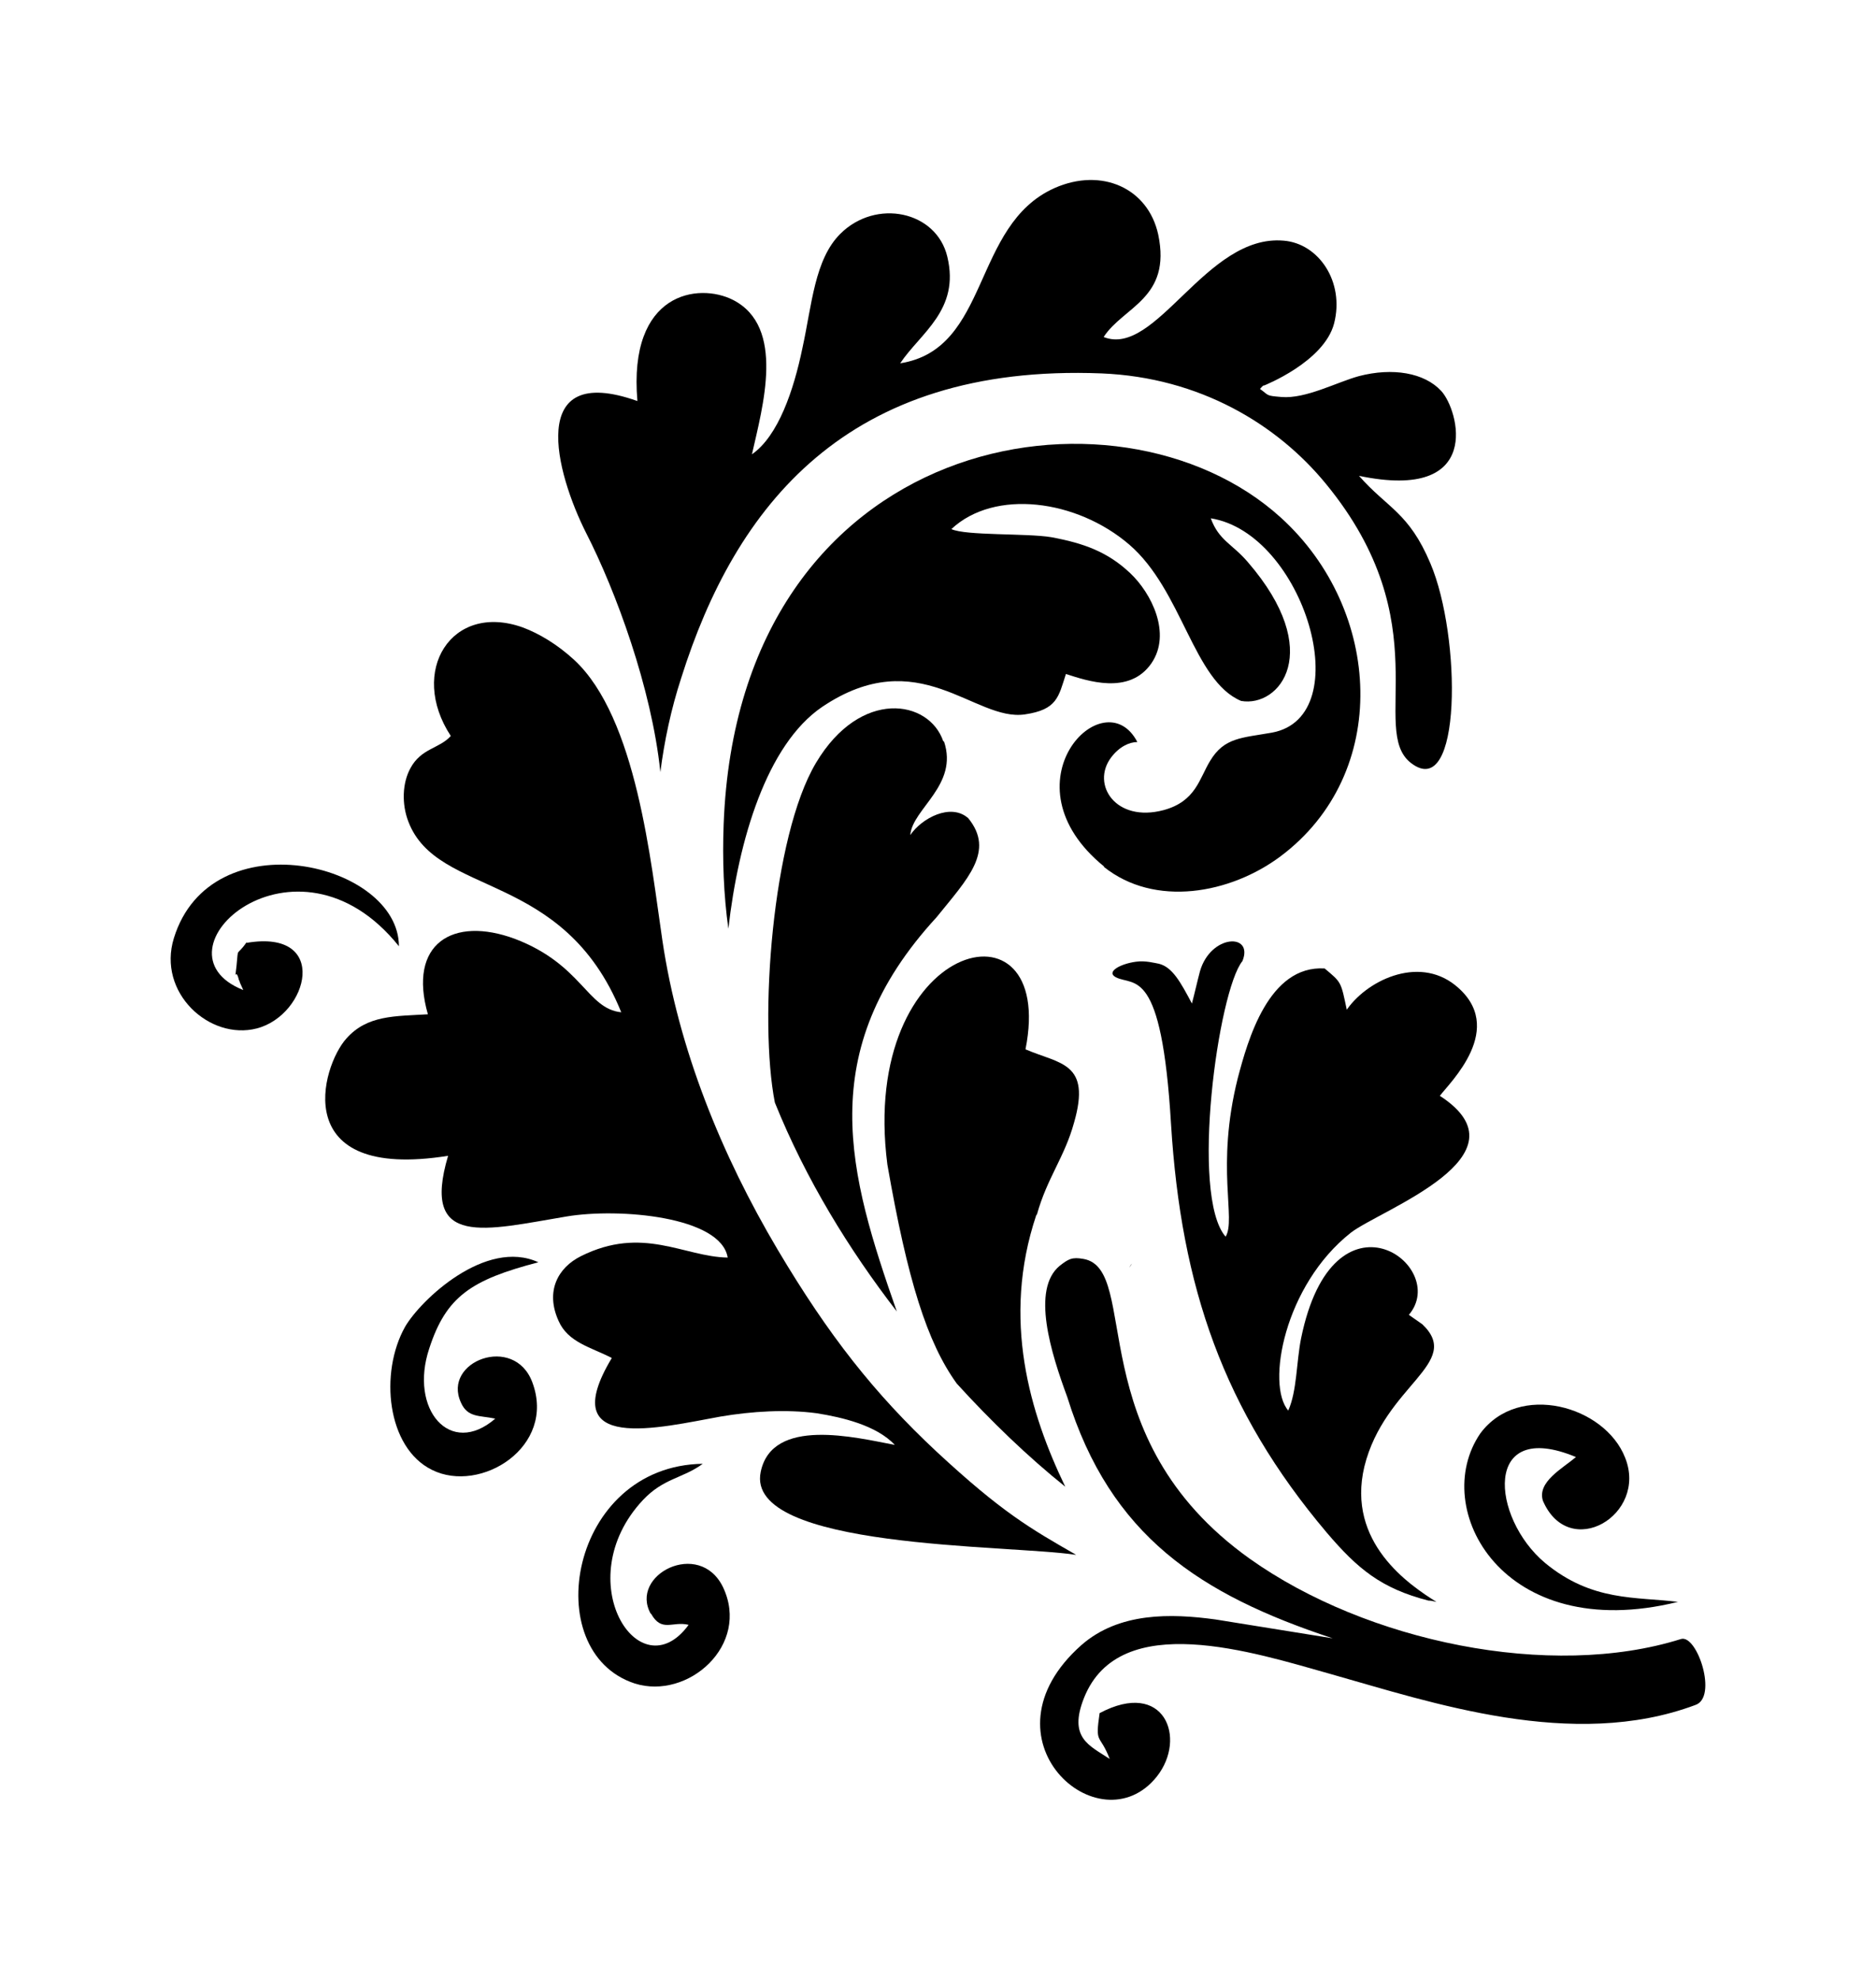
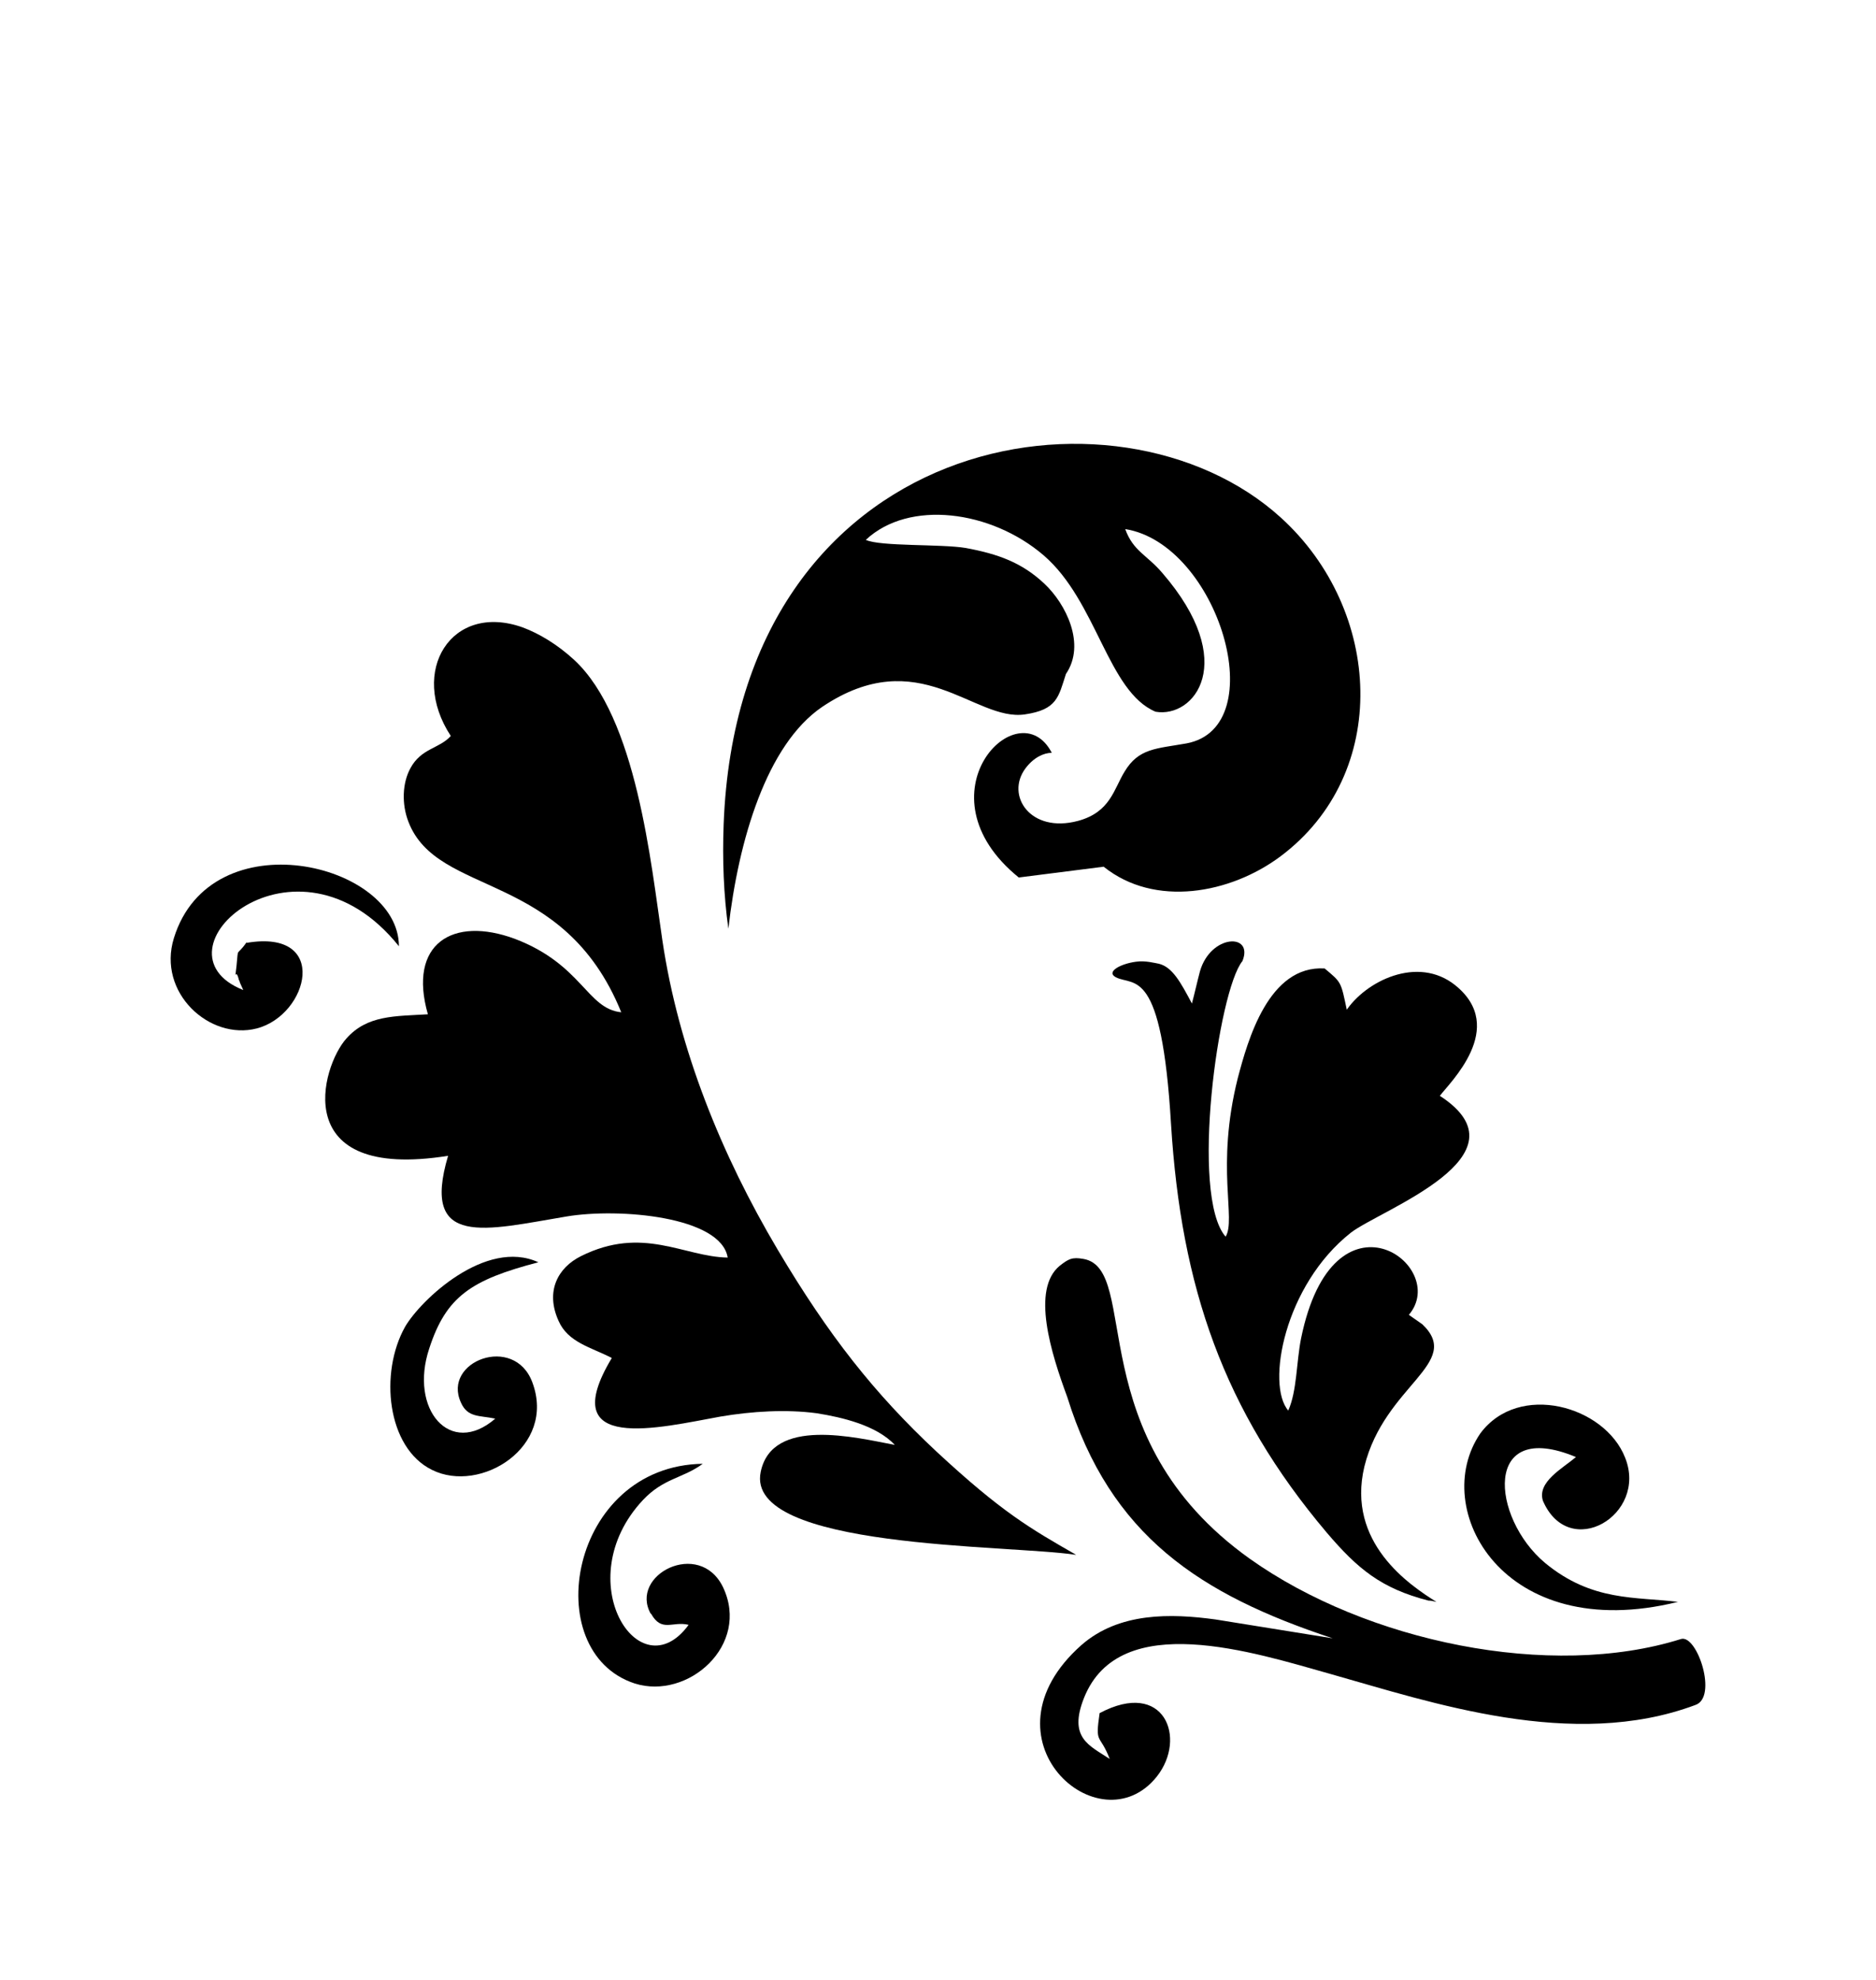
<svg xmlns="http://www.w3.org/2000/svg" version="1.1" id="Livello_1" x="0px" y="0px" viewBox="0 0 935.435 986.946" style="enable-background:new 0 0 935.435 986.946;" xml:space="preserve">
  <g id="Capa_1">
-     <path d="M517.058,605.424c5.039-18.142,13.774-28.556,18.478-45.69c8.735-30.236-7.055-29.228-24.189-36.619   c15.79-79.285-83.317-54.425-68.871,57.448c10.079,57.784,19.821,88.692,34.603,109.186c16.798,18.478,35.611,36.619,54.089,51.401   c-17.47-36.283-31.916-83.317-14.446-135.39l0,0L517.058,605.424z" />
-     <path d="M470.36,369.583c-7.055-20.829-41.323-26.54-63.496,10.751c-21.837,36.619-28.556,128.335-20.493,169.322   c15.454,38.299,36.955,73.238,60.808,104.146C423.326,585.603,405.185,524.459,467,457.268   c15.454-19.149,29.228-32.924,15.79-49.385c-8.735-7.727-23.181,0-28.892,8.399c1.008-13.102,24.189-24.861,16.798-46.698l0,0   L470.36,369.583z" />
-     <path d="M564.428,629.949l-1.344,2.016l0,0C563.42,631.293,563.756,630.621,564.428,629.949z" />
    <path d="M671.598,503.63c-3.024-14.446-2.688-13.774-11.087-20.829c-27.884-1.68-38.299,35.611-43.338,54.761   c-11.087,44.346-0.672,70.215-6.047,78.95c-17.806-20.493-3.695-122.624,8.399-137.406c5.711-14.11-15.79-13.438-21.165,5.039   c-1.344,5.039-2.688,11.087-4.031,16.126c-5.711-10.751-9.743-18.142-16.462-19.821c-2.016-0.336-6.719-1.68-11.422-1.008   c-7.727,1.008-15.118,5.039-10.079,7.727c9.071,4.703,22.845-6.047,27.548,73.238c5.039,81.301,26.205,142.781,77.606,203.589   c15.454,18.142,27.212,27.884,50.729,33.932c1.344,0,2.688,0.336,4.031,0.672l0,0c-13.438-8.399-45.018-29.564-35.947-67.527   c10.079-40.651,49.385-51.401,28.892-70.887l-6.719-4.703c20.829-24.525-37.627-67.191-53.753,11.758   c-2.352,11.758-2.016,26.205-6.383,35.947c-11.087-12.766-2.016-62.488,31.244-88.692c14.782-11.422,90.372-38.299,44.346-68.199   c4.703-6.383,33.932-33.932,7.727-55.097c-18.813-15.118-45.018-2.016-54.761,13.102L671.598,503.63L671.598,503.63z" />
    <path d="M836.888,798.6c-21.165-2.688-43.002,0-66.519-19.485c-26.876-22.509-31.244-72.23,15.454-52.745   c-6.719,5.711-19.485,12.43-16.462,21.837c13.102,30.236,52.409,7.055,40.987-21.501c-10.079-25.869-53.081-37.963-72.23-12.094   c-25.533,37.291,11.087,105.49,98.435,83.989l0,0h0.335V798.6z" />
-     <path d="M550.317,432.071c25.533,20.493,63.16,13.438,88.02-5.039c55.433-41.323,51.065-122.96,0.336-168.986   c-81.301-73.91-270.445-43.002-277.836,152.86c-0.672,17.806,0,35.275,2.352,52.073c5.039-44.346,19.149-91.716,46.698-110.529l0,0   c48.378-32.588,75.926,7.391,101.123,3.696c16.126-2.352,16.798-8.735,20.493-20.157c10.415,3.36,31.58,10.751,42.666-5.375   c10.079-14.782,0-34.939-10.751-45.018c-11.087-10.415-22.845-14.782-39.307-17.806c-12.094-2.016-42.666-0.672-49.721-4.031   c21.501-20.157,62.488-14.782,88.692,7.727c26.54,22.845,31.916,67.863,55.769,77.942c19.149,3.36,41.994-24.525,3.36-69.207   c-7.727-9.071-14.446-10.751-18.478-21.837c46.362,7.391,73.91,98.771,30.572,106.834c-15.118,2.688-23.853,2.352-30.908,14.11   c-5.375,8.735-7.055,20.157-23.181,24.525c-23.853,6.383-36.283-12.766-26.205-26.205c4.031-5.375,9.071-7.727,13.102-7.727   c-16.462-31.916-67.863,20.493-16.462,62.152L550.317,432.071L550.317,432.071z" />
+     <path d="M550.317,432.071c25.533,20.493,63.16,13.438,88.02-5.039c55.433-41.323,51.065-122.96,0.336-168.986   c-81.301-73.91-270.445-43.002-277.836,152.86c-0.672,17.806,0,35.275,2.352,52.073c5.039-44.346,19.149-91.716,46.698-110.529l0,0   c48.378-32.588,75.926,7.391,101.123,3.696c16.126-2.352,16.798-8.735,20.493-20.157c10.079-14.782,0-34.939-10.751-45.018c-11.087-10.415-22.845-14.782-39.307-17.806c-12.094-2.016-42.666-0.672-49.721-4.031   c21.501-20.157,62.488-14.782,88.692,7.727c26.54,22.845,31.916,67.863,55.769,77.942c19.149,3.36,41.994-24.525,3.36-69.207   c-7.727-9.071-14.446-10.751-18.478-21.837c46.362,7.391,73.91,98.771,30.572,106.834c-15.118,2.688-23.853,2.352-30.908,14.11   c-5.375,8.735-7.055,20.157-23.181,24.525c-23.853,6.383-36.283-12.766-26.205-26.205c4.031-5.375,9.071-7.727,13.102-7.727   c-16.462-31.916-67.863,20.493-16.462,62.152L550.317,432.071L550.317,432.071z" />
    <path d="M838.232,817.077c-65.175,20.493-156.891,1.344-215.011-39.979c-85.333-60.808-54.089-144.461-82.981-149.5   c-5.711-1.008-7.391,0-11.758,3.36c-14.446,11.758-4.367,43.674,3.696,65.511c21.501,69.207,66.183,98.435,132.366,120.272   l-58.456-9.407l0,0c-22.173-3.024-48.042-3.695-66.855,12.766c-52.745,46.698,9.071,101.458,37.627,65.511   c15.118-19.149,3.696-48.714-28.556-31.58c-2.352,16.126,0,9.743,5.039,22.845c-10.079-6.719-20.829-10.415-12.766-30.572   c17.806-44.346,84.661-22.509,122.96-11.758c50.057,14.11,120.608,38.299,181.752,15.454   C856.71,846.305,846.295,814.725,838.232,817.077L838.232,817.077L838.232,817.077z" />
-     <path d="M329.259,385.037L329.259,385.037z" />
    <path d="M324.555,804.311c5.375,9.743,10.751,3.696,18.814,5.711l0,0c-24.525,33.596-60.136-22.173-22.845-62.152   c10.415-11.087,19.821-10.751,29.9-18.142c-66.519,1.008-82.309,93.732-33.931,109.521c26.54,8.399,57.784-19.149,44.01-48.042   c-11.758-24.189-47.034-6.047-35.947,13.438l0,0v-0.334H324.555z" />
    <path d="M536.543,775.083c-22.845-13.102-36.955-21.165-69.543-51.401c-30.908-28.892-53.753-57.784-79.285-100.787   c-27.884-47.034-49.385-99.779-57.448-154.204c-5.711-38.299-12.766-110.865-44.01-139.757   c-8.399-7.727-17.47-13.102-25.533-16.126c-35.611-12.766-57.112,21.837-35.947,54.089c-5.711,6.383-14.782,6.047-20.157,16.126   c-4.031,7.391-4.367,17.806-1.008,26.54c14.446,37.963,77.27,23.853,106.162,95.075c-17.134-1.68-19.485-23.853-53.081-36.619   c-30.908-11.422-53.417,2.352-43.338,37.627c-16.462,1.008-30.236,0.336-40.651,12.094c-12.43,13.774-29.228,71.223,50.729,58.456   c-13.774,46.362,18.813,36.955,59.128,30.236c26.205-4.367,76.934,0,80.293,20.493c-21.837-0.336-42.33-16.126-73.238-0.672   c-11.422,5.711-17.806,17.47-11.087,32.252c4.703,10.751,16.126,13.102,26.54,18.478c-28.892,48.042,24.189,34.603,54.089,29.228   c15.79-2.688,32.924-3.696,48.042-1.68c12.766,2.016,29.9,6.047,38.971,15.79c-19.485-3.696-61.144-14.11-66.855,13.438   c-8.063,38.635,123.968,36.283,156.891,41.323l0,0L536.543,775.083z" />
    <path d="M268.451,629.277c-26.205-12.094-58.792,18.814-66.519,32.252c-12.766,22.845-9.071,60.136,13.438,71.223   c24.189,12.094,62.152-11.422,50.057-43.674c-9.071-24.189-45.018-10.415-35.611,10.079c3.36,7.727,9.407,6.383,17.134,8.063l0,0   c-22.509,19.485-43.002-4.703-32.924-34.939C222.425,646.411,234.855,638.012,268.451,629.277z" />
-     <path d="M329.259,385.037c2.016-15.79,5.375-31.58,10.415-47.034c26.876-85.333,82.309-156.891,209.636-151.852   c49.05,2.016,87.684,25.533,111.873,55.097c57.112,69.543,21.165,122.624,42.33,139.086c25.533,19.821,25.197-63.16,9.743-99.443   c-10.751-25.533-21.501-27.548-35.611-43.674c62.488,13.102,49.721-32.924,40.987-42.33c-8.399-9.071-24.189-11.758-40.987-7.391   c-11.086,3.024-26.54,11.422-38.635,10.415c-8.063-0.672-6.047-0.672-10.751-4.031c0.672-0.672,1.68-2.016,2.016-1.68   c0,0,29.9-11.758,34.939-30.908c5.375-20.829-7.727-39.979-25.197-41.323c-38.635-3.36-63.496,58.456-89.7,48.042   c9.743-15.118,33.932-19.149,27.212-51.065c-5.039-23.181-28.22-33.596-51.737-23.181c-41.323,18.478-31.916,80.293-76.934,87.348   c10.079-15.118,29.9-26.54,23.517-53.081c-5.375-22.845-35.611-29.228-53.417-11.422c-12.766,12.766-14.11,35.275-18.814,56.776   c-4.367,21.165-12.094,44.01-25.197,53.081c5.375-23.853,16.798-63.496-9.407-76.934c-17.134-8.735-52.409-4.031-47.706,50.393   c-55.769-19.821-40.651,35.947-25.533,65.847c14.782,28.892,32.588,77.27,36.955,118.928l0,0L329.259,385.037z" />
    <path d="M122.982,469.698L122.982,469.698c-5.375,7.727-4.031,1.68-5.039,11.758c-1.008,9.743-0.672,0.336,1.008,6.383   c0,0.672,0.672,1.344,0.672,2.016l1.68,3.696c-48.378-19.149,26.205-86.005,77.606-21.837c0-41.658-93.732-63.832-112.209-4.031   c-8.399,27.212,17.806,51.065,41.323,45.018c25.869-6.719,36.619-49.721-5.039-42.666l0,0v-0.337H122.982z" />
  </g>
</svg>